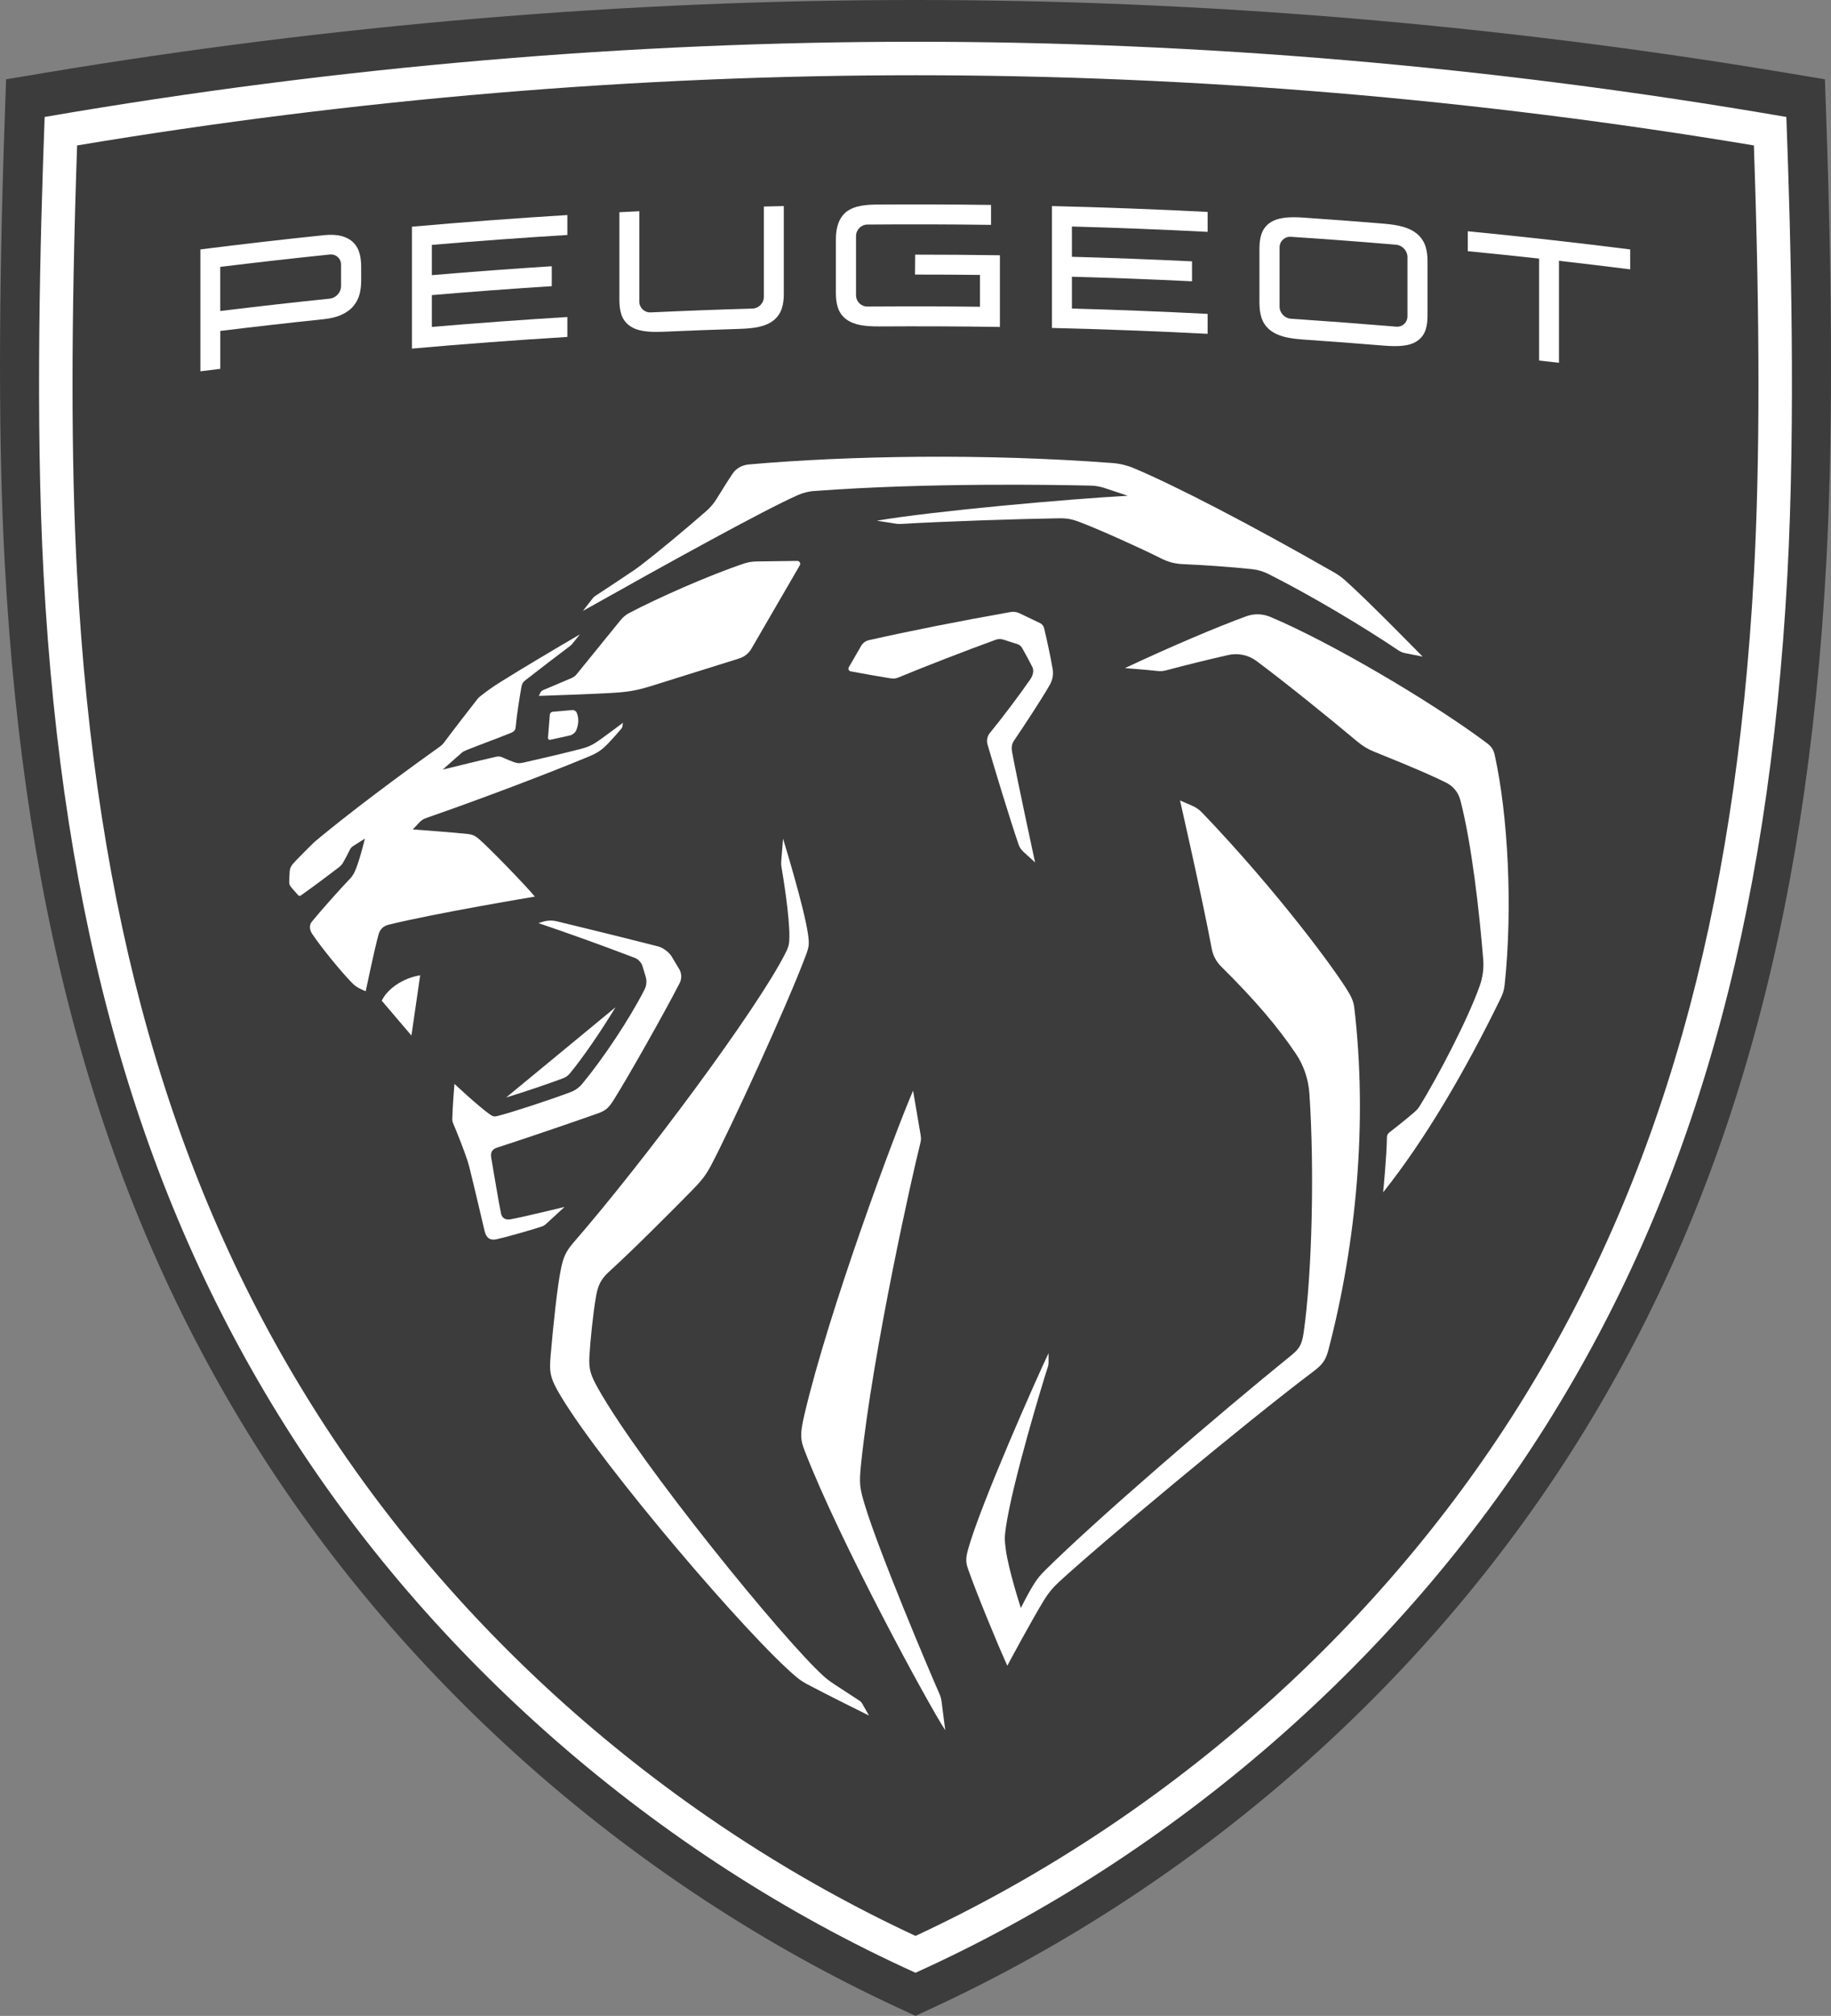
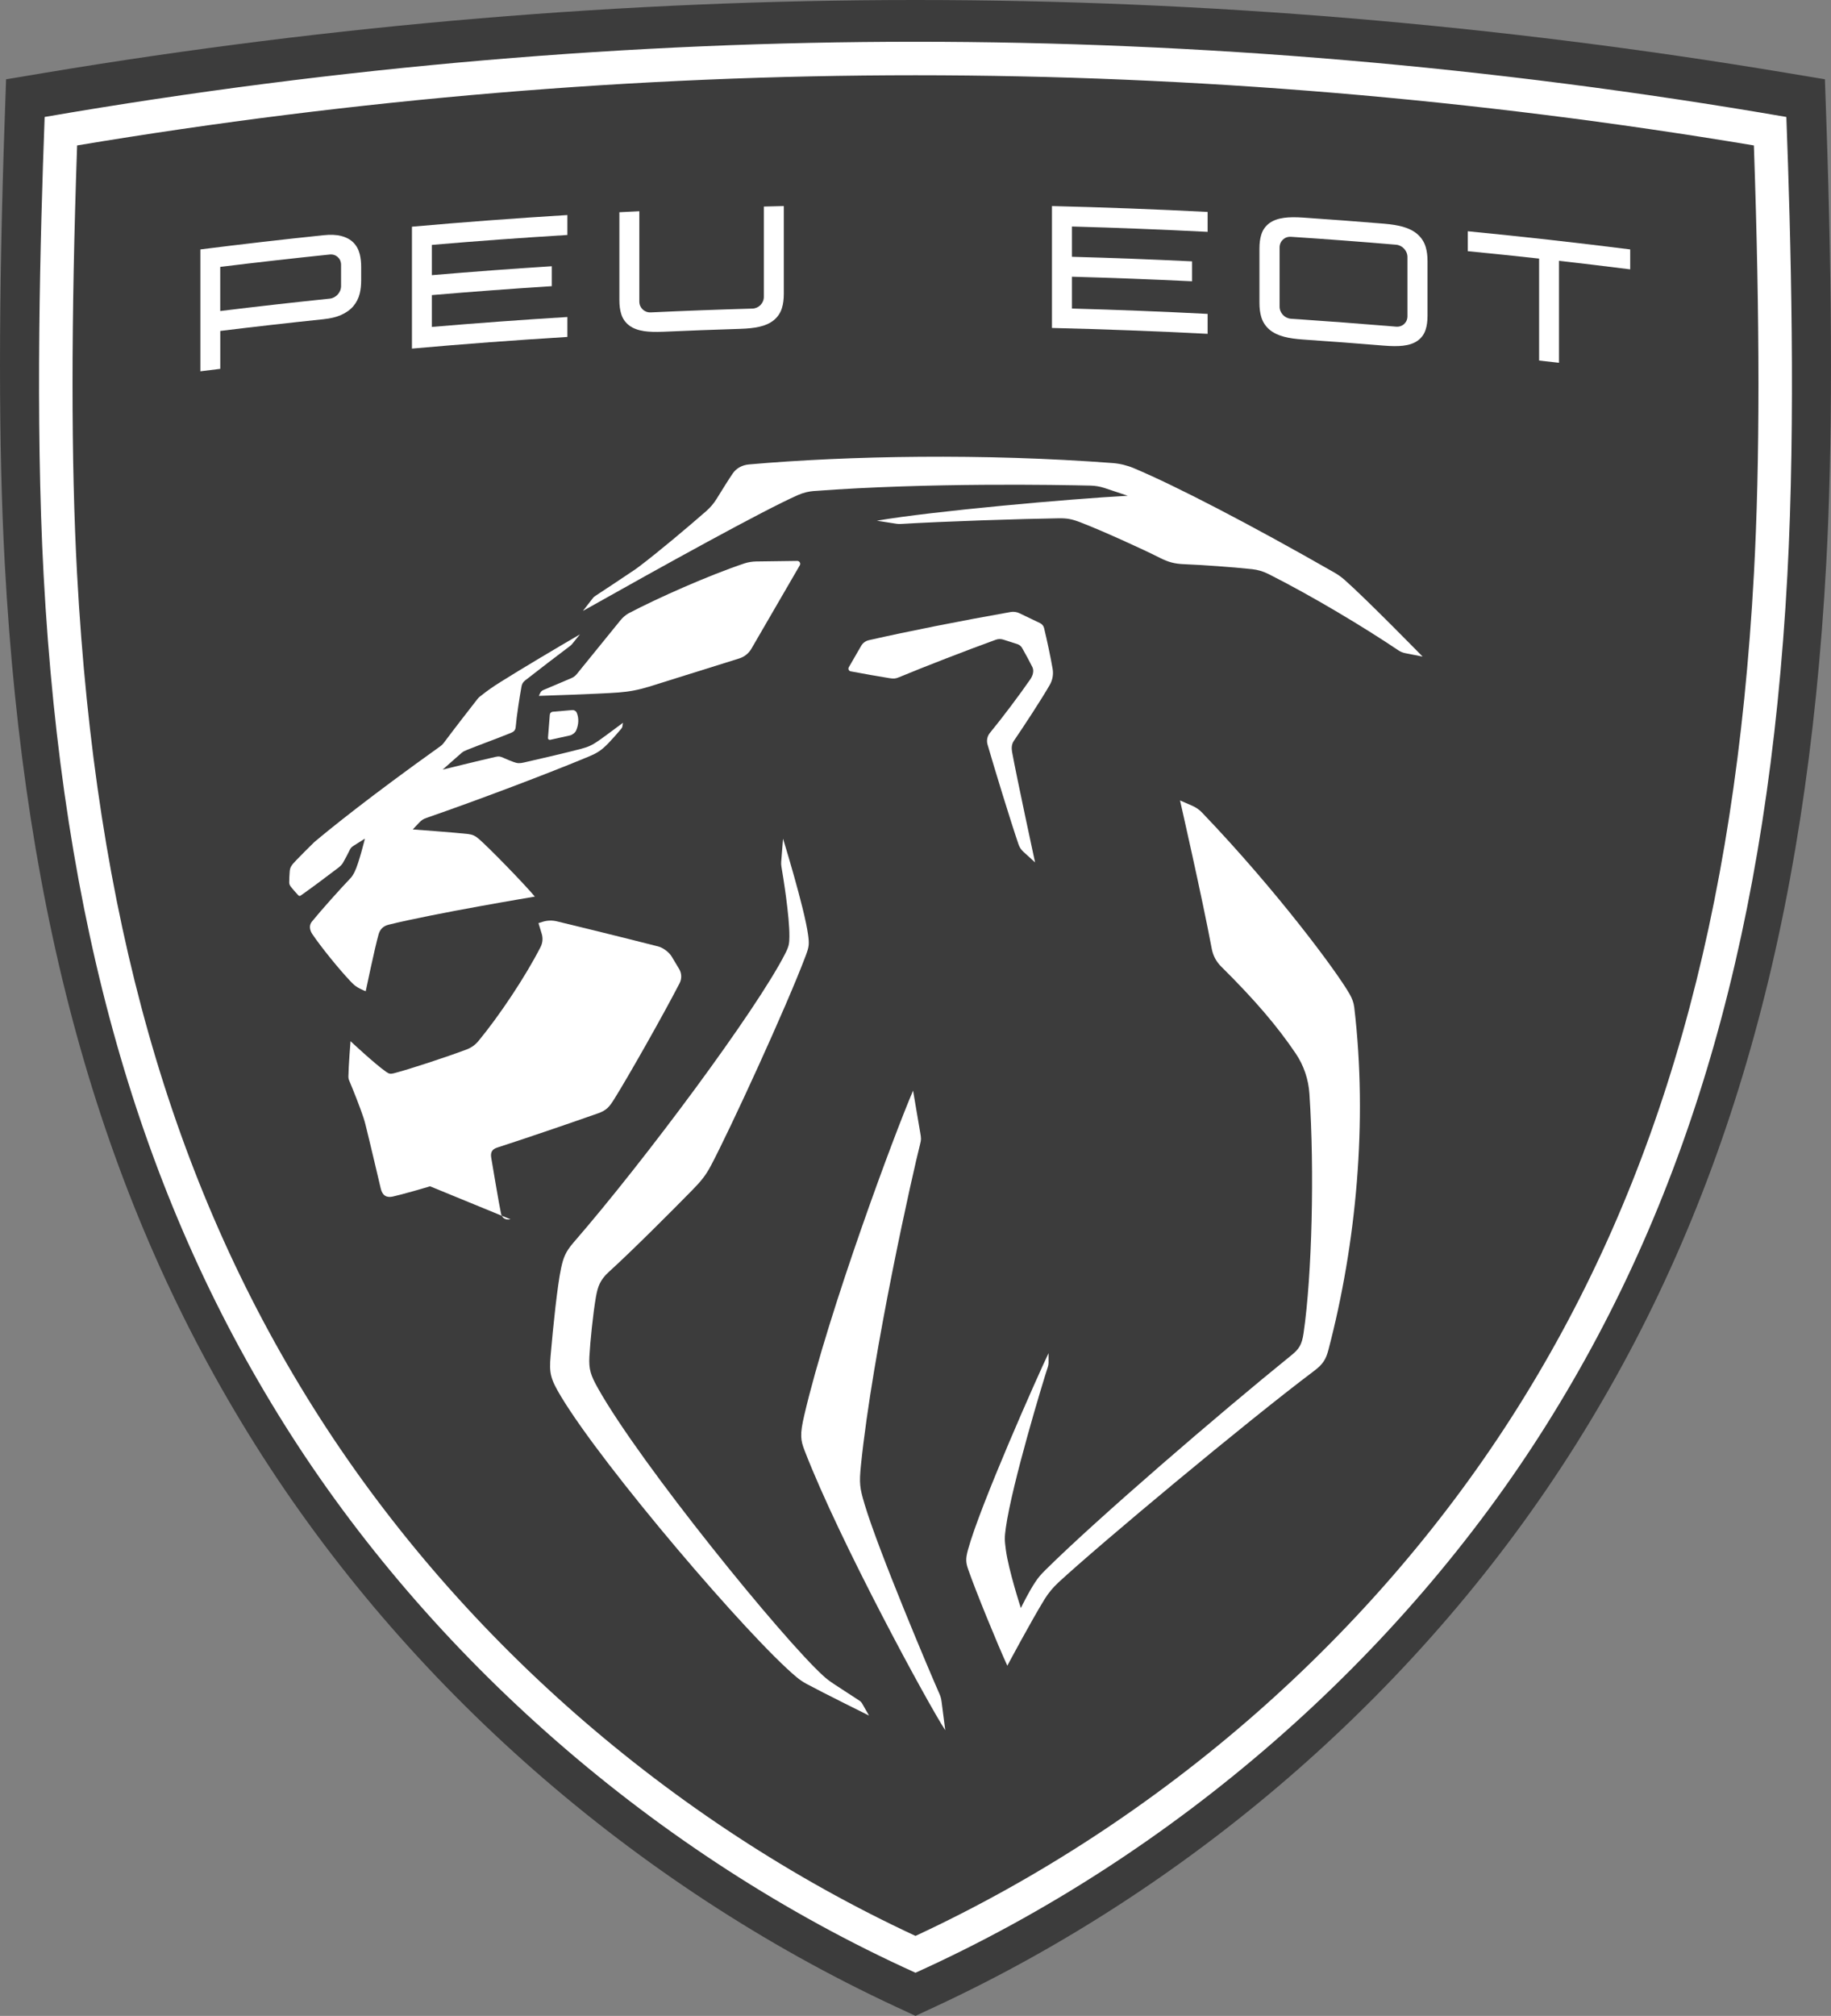
<svg xmlns="http://www.w3.org/2000/svg" id="Logo" viewBox="0 0 1321.68 1454.29">
  <rect x="0" y="0" width="1321.68" height="1454.29" fill="#808080" stroke="none" />
  <defs>
    <style>.cls-1{fill:#fff;}.cls-2{fill:#3c3c3c;}</style>
  </defs>
  <path class="cls-2" d="M646.46,1447.6c-189.07-87.93-353.29-232-462.42-405.67C74.95,868.35,17.56,666.41,3.43,406.41c-4.57-84.09-4.57-189.2,0-321.35l.96-27.86,27.5-4.59C240.98,17.7,452.59,0,660.84,0s419.86,17.7,628.94,52.61l27.5,4.59,.97,27.86c4.57,132.14,4.57,237.26,0,321.35-14.13,259.99-71.52,461.94-180.61,635.52-109.13,173.66-273.35,317.73-462.42,405.67l-14.38,6.69-14.38-6.69Z" />
  <g>
    <g>
-       <path class="cls-1" d="M368.48,879.63c-4.05,.77-6.22-1.38-6.81-4.11-1.6-7.38-5.75-32.65-7.05-40.09-.72-4.09,.54-6.33,4.22-7.53,18.02-5.83,48.36-16.09,72.78-24.69,6.28-2.22,8.24-4.71,11.77-10.34,10.22-16.3,35.32-60.6,47.17-83.56,1.68-3.26,1.55-7.15-.34-10.29l-5.4-9c-1.85-3.09-6.2-6.34-9.69-7.23-24.82-6.35-57.67-14.4-73.18-18.13-3.45-.83-7.04-.69-10.42,.39l-2.84,.91c23.79,8.1,44.04,15.36,69.71,25.13,2.21,.84,4.61,3.4,5.29,5.66l2.36,7.75c.96,3.15,.65,6.53-.84,9.46-10.9,21.36-29.81,49.67-44.88,67.87-2.27,2.74-5.18,4.82-8.51,6.07-14.58,5.46-41.11,14.23-52.67,17.2-2.3,.59-3.44,.32-5.35-1.01-8.4-5.88-25.76-22.16-25.76-22.16,0,0-1.46,17.7-1.55,25.63-.01,.88,.16,1.75,.5,2.56,2.96,6.93,8.19,20.19,10.37,26.93,.57,1.75,1.02,3.28,1.47,5.07,2.92,11.64,10.97,45.9,10.97,45.9,1.17,5.19,4.1,6.99,8.68,6,5.9-1.28,24.77-6.58,32.5-9.15,1.19-.4,2.25-1.03,3.17-1.88,4.99-4.57,13.36-12.29,13.36-12.29,0,0-28.36,6.93-39.02,8.95Z" />
+       <path class="cls-1" d="M368.48,879.63c-4.05,.77-6.22-1.38-6.81-4.11-1.6-7.38-5.75-32.65-7.05-40.09-.72-4.09,.54-6.33,4.22-7.53,18.02-5.83,48.36-16.09,72.78-24.69,6.28-2.22,8.24-4.71,11.77-10.34,10.22-16.3,35.32-60.6,47.17-83.56,1.68-3.26,1.55-7.15-.34-10.29l-5.4-9c-1.85-3.09-6.2-6.34-9.69-7.23-24.82-6.35-57.67-14.4-73.18-18.13-3.45-.83-7.04-.69-10.42,.39l-2.84,.91l2.36,7.75c.96,3.15,.65,6.53-.84,9.46-10.9,21.36-29.81,49.67-44.88,67.87-2.27,2.74-5.18,4.82-8.51,6.07-14.58,5.46-41.11,14.23-52.67,17.2-2.3,.59-3.44,.32-5.35-1.01-8.4-5.88-25.76-22.16-25.76-22.16,0,0-1.46,17.7-1.55,25.63-.01,.88,.16,1.75,.5,2.56,2.96,6.93,8.19,20.19,10.37,26.93,.57,1.75,1.02,3.28,1.47,5.07,2.92,11.64,10.97,45.9,10.97,45.9,1.17,5.19,4.1,6.99,8.68,6,5.9-1.28,24.77-6.58,32.5-9.15,1.19-.4,2.25-1.03,3.17-1.88,4.99-4.57,13.36-12.29,13.36-12.29,0,0-28.36,6.93-39.02,8.95Z" />
      <path class="cls-1" d="M411.25,774.5c9.64-11.63,22.39-30.29,33.06-47.85l-78.94,65.09c12.94-3.94,30.49-9.88,41.04-13.83,1.92-.72,3.59-1.9,4.85-3.42Z" />
      <path class="cls-1" d="M413.1,512.26l-14.12,1.21c-1.13,.1-2.02,1-2.11,2.13l-1.32,16.75c-.07,.87,.72,1.56,1.58,1.37l14.27-3.16c1.71-.38,3.78-1.96,4.48-3.57,1.74-4,2.21-8.65,.42-12.82-.54-1.25-1.83-2.02-3.18-1.9Z" />
-       <path class="cls-1" d="M275.58,721.93l21.41,25.13,6.3-43.45c-12.4,1.89-23.79,9.86-27.71,18.31Z" />
      <path class="cls-1" d="M974.33,717.37c-8.73-15.52-52.24-74.41-106.69-131.2-1.98-2.06-4.36-3.71-6.98-4.86l-8.88-3.86s15.83,69.25,22.93,107.11c.9,4.82,3.26,9.24,6.75,12.69,24.33,24.11,40.38,42.88,53.81,62.72,5.84,8.62,9.21,18.65,9.91,29.04,3.7,55,1.92,130.58-4.21,172.69-1.24,8.54-3.31,11.55-8.88,16.06-52.68,42.61-139.82,117.62-177.22,154.62-3.94,3.9-5.39,5.65-7.8,9.29-4.91,7.43-10.17,18.41-10.17,18.41,0,0-8.88-27.22-10.85-42.07-.92-6.93-1-8.84,0-15.91,4.51-31.79,26.73-105.12,30.36-116.1,.31-.95,.47-1.94,.47-2.94v-6.89c-8.05,16.81-49.4,109.84-58.15,141.82-1.84,6.74-1.54,9.39,.22,14.43,5.36,15.41,20.99,53.6,28.17,69.24,0,0,16.99-31.84,26.84-47.88,2.76-4.49,6.13-8.53,9.99-12.11,29.4-27.21,135.16-115.5,184.56-152.64,6.63-4.98,8.64-8.51,10.44-15.4,19.99-76.32,28.38-164.07,18.6-246.89-.4-3.41-1.54-6.38-3.23-9.38Z" />
      <path class="cls-1" d="M757.74,494.14c2.02-3.51,2.78-7.59,2.09-11.57-1.65-9.59-4.14-20.88-6.16-29.41-.38-1.6-1.46-2.93-2.94-3.64l-14.89-7.13c-1.96-.94-4.16-1.24-6.3-.87-35.96,6.35-73.79,13.83-102.39,20.33-2.34,.53-4.33,2.02-5.54,4.1l-8.9,15.41c-.69,1.19-.01,2.7,1.34,2.96,7.49,1.41,22.79,4.15,28.03,4.93,3.22,.48,4.31,.39,6.96-.71,18.12-7.52,47.76-19.03,69.79-27.02,1.75-.63,3.63-.66,5.4-.09l10.12,3.24c1.47,.47,2.71,1.48,3.47,2.83,2.77,4.88,5.66,10.23,7.39,13.76,1.23,2.51,.54,5.86-1.56,8.9-7.47,10.82-20.28,27.89-29.07,38.55-1.94,2.35-2.58,5.49-1.73,8.42,5.16,17.83,16.38,54.48,22.36,72.01,.74,2.15,1.82,3.79,3.5,5.33l8.44,7.68s-13.4-62.01-16.6-79.75c-.5-2.77-.31-5.59,1.28-7.91,7.07-10.35,19.75-29.63,25.9-40.33Z" />
-       <path class="cls-1" d="M1079.06,545.13c-1.03-4.69-2.56-6.67-6.46-9.57-40.24-29.94-112.63-72.45-155.69-90.53-5.56-2.33-11.75-2.47-17.41-.4-20.53,7.52-53.37,21.34-87.49,37.36,0,0,15.02,1.12,22.2,1.95,3.66,.42,5.08,.35,8.64-.62,10.46-2.84,29.05-7.45,43.69-10.77,7.14-1.62,14.62-.03,20.49,4.35,20.06,14.94,52.3,40.91,72.92,58.24,3.59,3.01,7.66,5.44,12.01,7.18,31.45,12.61,45.26,18.9,52.31,22.52,4.94,2.54,8.49,7.09,9.88,12.47,8.17,31.55,13.64,79.89,16.48,114.78,.53,6.47-.33,12.94-2.5,19.06-8.86,25.04-30.87,66.64-43.18,86.53-1.1,1.78-2.26,3.16-4.4,5-4.36,3.76-12.05,9.96-17.67,14.31-1.1,.85-1.75,2.14-1.76,3.52-.13,13.53-2.73,39.67-2.73,39.67,30.18-37.85,58.89-86.91,84.39-139.04,2.1-4.29,2.9-6.7,3.33-10.72,5.95-55.91,2.37-122.33-7.08-165.29Z" />
      <path class="cls-1" d="M678.16,1222.08c-7.1-15.96-44.06-103.41-54.06-136.88-3.53-11.84-3.98-15.05-2.62-28.39,8.41-82.24,37.95-213.1,42.6-231.04,.98-3.79,.85-4.82,.17-8.68-1.2-6.82-5.16-30.28-5.16-30.28-13.36,30.95-60.94,158.81-78.51,234.06-3.31,14.18-2.73,17.98,.25,25.7,25.27,65.49,89.65,183.77,101.49,201.65l-2.65-20.61c-.25-1.91-.72-3.77-1.5-5.52Z" />
      <path class="cls-1" d="M620.82,1227.18s-14.03-9.1-18.34-11.96c-4.47-2.97-6.01-4.26-8.13-6.17-29.26-26.51-131.96-152.71-162.74-207.57-5.16-9.2-6.67-13.54-6.17-22.81,.57-10.57,2.62-30.99,4.71-42.97,1.3-7.45,3.01-12.39,9.35-18.14,17.45-15.85,45.65-44.17,60.38-59.17,6.44-6.55,9.68-10.73,13.11-17.16,13.5-25.32,54.8-114.99,68.63-151.85,2.45-6.52,2.6-8.36,1.66-15.16-2.65-19.31-18.06-69.19-18.06-69.19l-1.32,16.69c-.09,1.15-.04,2.3,.15,3.44,1.23,7.22,5.91,35.81,5.76,50.51-.05,5.06-.3,6.92-3.03,12.29-20.73,40.78-101.65,149.55-152.79,208.42-5.76,6.63-7.4,11.03-8.99,18.53-2.64,12.44-5.64,40.81-7.57,63.37-1.04,12.12-.23,16.26,7.47,29.07,30.86,51.28,135.87,174.12,170.12,202.58,2.26,1.88,4.68,3.5,7.26,4.9,12.05,6.49,44.99,22.8,44.99,22.8l-5.09-8.93c-.35-.59-.81-1.1-1.38-1.5Z" />
      <path class="cls-1" d="M468.28,495.45l65.24-20.41c3.84-1.17,7.08-3.79,9.02-7.3l34.78-59.91c.83-1.42-.21-3.2-1.86-3.18l-29.73,.4c-2.57,.03-5.85,.55-8.29,1.37-25.85,8.63-62.74,25.02-83.5,35.93-2.34,1.23-4.53,3.22-6.19,5.27l-31.41,38.67c-1.03,1.27-2.36,2.27-3.86,2.91l-20.35,8.63c-.98,.41-1.76,1.18-2.21,2.14l-.95,2.05s42.98-1.35,57.46-2.45c7.9-.6,14.28-1.83,21.86-4.13Z" />
      <path class="cls-1" d="M587.81,354.22c82.15-6.18,176.56-4.43,199.45-3.89,3.42,.08,6.8,.66,10.04,1.73l16.77,5.6c-41.23,2.17-140.84,11.05-181.15,17.98l14.21,2.22c1.01,.16,2.01,.21,3.03,.14,29.82-1.85,88.2-3.72,113.83-4.09,6.25-.09,9.51,.48,15.88,2.91,14.92,5.7,44.87,19.28,57.23,25.55,6.47,3.29,10.98,4.38,17.6,4.65,13.4,.55,33.9,1.97,49.07,3.58,4.11,.44,8.1,1.62,11.8,3.48,31.18,15.69,68.36,37.96,93.83,55.08,1.49,1,3.14,1.69,4.91,2.04l12.59,2.48s-40.38-41.29-56.3-55.33c-2.29-2.03-4.79-3.8-7.45-5.32-60.16-34.41-114.25-62.47-144.73-75.28-4.89-2.05-10.05-3.3-15.33-3.7-93.06-7.05-190.49-5.32-262.48,1-5.14,.45-9.24,2.94-11.68,6.49-2.8,4.08-7.41,11.45-11.6,18.25-2.05,3.32-4.56,6.31-7.49,8.88-12.98,11.36-34.79,29.72-48.6,40.13-1.19,.9-1.79,1.35-2.74,2-5.75,3.95-24.86,16.54-28.32,18.81-1.32,.86-1.62,1.1-2.58,2.34-1.11,1.43-6.84,8.79-6.84,8.79,57.31-32.22,130.31-72.64,155.31-83.63,3.73-1.64,7.69-2.62,11.75-2.92Z" />
      <path class="cls-1" d="M320.28,536.01c-.71,.95-1.59,1.76-2.56,2.45-51,36.39-79.57,59.57-90.9,69.09-4.6,4.51-9,8.9-13.02,13.07-3.6,3.73-4.44,5.13-4.68,8.08-.2,2.5-.37,5.84-.36,7.77,0,1.08,.28,1.93,.88,2.83,.72,1.08,4.75,5.66,5.7,6.61,.44,.44,1.11,.59,1.62,.23,7.55-5.3,18.15-13.18,27.74-20.5,.77-.59,2.18-2.02,2.71-2.93,1.62-2.79,3.76-6.82,4.97-9.37,.8-1.69,1.33-2.23,3.28-3.46,1.93-1.22,7.74-4.87,7.74-4.87,0,0-4.34,17.85-7.45,24.02-1.07,2.13-2.09,3.61-2.89,4.45-7.51,7.83-21.14,23.05-27.93,31.4-2.27,2.79-1.51,6.29,.33,9.02,6.26,9.29,19.26,25.29,27.18,33.65,2.44,2.57,3.55,3.64,5.78,4.91,3.26,1.86,5.57,2.61,5.57,2.61,0,0,6.52-31.27,9.29-40.99,.94-3.3,3-5.93,7.13-6.95,33.45-8.3,105.67-20.3,105.67-20.3-7.6-9.09-32.99-35.23-40.67-41.83-2.31-1.99-4.47-2.98-7.5-3.33-9.33-1.07-39.92-3.3-39.92-3.3,0,0,2.65-2.93,4.62-4.94,1.82-1.86,2.88-2.57,5.34-3.42,37.5-12.99,87.51-31.9,116.75-44.1,6.35-2.65,9.38-4.52,14.45-9.75,2.2-2.28,6.66-7.26,9.2-10.3,.52-.62,.8-1.08,.94-1.87,.16-.91,.38-2.56,.38-2.56,0,0-12.49,9.37-17.41,12.8-4.54,3.16-7.46,4.61-12.81,6-10.31,2.68-29.64,7.27-41.15,9.83-3.14,.7-4.65,.73-7.49-.31-1.84-.67-5.37-2.06-7.45-3.04-2.27-1.06-3.3-1.21-5.75-.66-10.21,2.3-38.06,9.16-38.06,9.16,0,0,12.82-11.43,13.78-12.17,1.21-.93,1.79-1.25,3.84-2.07,9.65-3.86,21.56-8.16,31.62-12.24,2.3-.94,3.28-2.05,3.47-4.32,.64-7.74,2.83-21.7,4.16-29.03,.38-2.09,1.04-3.23,2.71-4.55,5.86-4.65,27.53-21.25,32.68-25.05,.33-.32,.65-.63,.98-.94l5.83-7.2c-15.41,8.96-42.94,25.29-57.13,34.24-6.11,3.85-9.08,5.9-15.09,10.64-.67,.53-1.25,1.14-1.78,1.81-3.75,4.69-18.96,24.42-24.33,31.66Z" />
    </g>
    <g>
      <path class="cls-1" d="M297.36,251.48v-87.94c37.36-3.31,74.76-6.11,112.18-8.4v14.38c-32.62,1.99-65.23,4.38-97.81,7.15v21.84c28.84-2.45,57.69-4.6,86.56-6.44v14.38c-28.87,1.84-57.73,3.99-86.56,6.44v22.96c32.58-2.77,65.19-5.15,97.81-7.15v14.38c-37.42,2.29-74.82,5.09-112.18,8.4Z" />
      <path class="cls-1" d="M144.65,267.88v-87.94c29.57-3.74,59.16-7.15,88.79-10.24,5.13-.54,9.3-.36,12.77,.52,3.75,.96,6.77,2.6,8.97,4.86,2.19,2.25,3.71,5.05,4.51,8.32,.67,2.74,1.01,5.74,1.01,8.92v10.27c0,3.19-.34,6.24-1.01,9.07-.82,3.41-2.36,6.48-4.56,9.12-2.22,2.65-5.26,4.83-9.01,6.49-3.43,1.51-7.58,2.5-12.67,3.03-24.84,2.59-49.66,5.41-74.46,8.45v27.34c-4.78,.59-9.55,1.18-14.32,1.78Zm14.32-43.5c26.32-3.23,52.67-6.21,79.03-8.93,4.52-.47,8.2-4.52,8.19-9.05v-15.42c0-4.53-3.68-7.84-8.19-7.37-26.36,2.72-52.71,5.7-79.03,8.93v31.84Z" />
      <path class="cls-1" d="M940.6,244.94c-5.56-.38-10.05-1.03-13.76-2.01-4.22-1.12-7.71-2.81-10.35-5.02-2.92-2.44-4.96-5.52-6.05-9.15-.89-2.97-1.33-6.32-1.33-10.24,0-13.06,0-26.12,0-39.18,0-3.92,.43-7.22,1.33-10.08,1.09-3.5,3.13-6.33,6.05-8.41,2.63-1.88,6.12-3.13,10.34-3.7,3.7-.5,8.2-.56,13.76-.18,19.48,1.33,38.95,2.79,58.41,4.4,5.56,.46,10.06,1.2,13.75,2.25,4.22,1.21,7.7,2.98,10.33,5.26,2.92,2.52,4.95,5.66,6.04,9.32,.89,2.99,1.32,6.35,1.32,10.27,0,13.06,0,26.12,0,39.18,0,3.92-.43,7.21-1.33,10.04-1.08,3.47-3.11,6.24-6.04,8.25-2.63,1.82-6.1,2.98-10.33,3.46-3.71,.42-8.21,.39-13.75-.06-19.46-1.6-38.93-3.07-58.41-4.4Zm-8.74-74.11c-4.53-.3-8.21,3.15-8.21,7.68,0,14.23,0,28.47,0,42.7,0,4.53,3.69,8.44,8.21,8.74,2.41,.16,4.83,.32,7.24,.48,.52,.05,1.06,.09,1.65,.13,19.38,1.32,38.75,2.78,58.12,4.38,.37,.02,.74,.05,1.11,.07,2.59,.21,5.18,.43,7.77,.65,4.53,.38,8.21-2.98,8.2-7.51,0-14.23,0-28.47,0-42.7,0-4.53-3.68-8.53-8.2-8.91-25.28-2.14-50.58-4.04-75.89-5.71Z" />
      <path class="cls-1" d="M1110.98,260.11v-73.56c-17.15-1.89-34.31-3.67-51.48-5.34v-14.38c39.12,3.81,78.2,8.18,117.23,13.11v14.38c-17.13-2.16-34.27-4.22-51.41-6.17v73.56c-4.78-.54-9.56-1.08-14.34-1.6Z" />
      <path class="cls-1" d="M759.34,236.6v-87.94c37.46,.9,74.92,2.31,112.36,4.23,0,4.79,0,9.59,0,14.38-32.64-1.67-65.29-2.96-97.95-3.86v21.84c28.91,.79,57.81,1.89,86.7,3.3,0,4.79,0,9.59,0,14.38-28.89-1.4-57.79-2.5-86.7-3.3v22.96c32.66,.9,65.31,2.18,97.95,3.86,0,4.79,0,9.58,0,14.38-37.44-1.92-74.89-3.33-112.36-4.23Z" />
-       <path class="cls-1" d="M634.9,235.5c-5.56,.03-10.08-.28-13.79-.98-4.22-.8-7.71-2.23-10.36-4.25-2.93-2.23-4.97-5.16-6.06-8.71-.89-2.91-1.33-6.22-1.33-10.14,0-12.95,0-25.91,0-38.86,0-8.4,2.19-14.75,6.51-18.84,4.31-4.09,11.38-6.06,22.25-6.14,27.75-.19,55.5-.1,83.25,.26v14.38c-29.74-.39-59.48-.47-89.22-.22-4.54,.04-8.23,3.76-8.23,8.29,0,13.65,0,27.3,0,40.95,0,.6,0,1.2,0,1.79,0,4.52,3.69,8.17,8.23,8.13,2.39-.02,4.78-.04,7.18-.05,.54,0,1.11,.02,1.72,.01,24.1-.15,48.21-.09,72.31,.18v-22.96c-15.62-.18-31.25-.27-46.87-.26,.04-4.79,.07-9.59,.11-14.38,20.39,0,40.78,.15,61.17,.45v51.71c-28.95-.43-57.91-.55-86.86-.37Z" />
      <path class="cls-1" d="M478.61,239.33c-5.56,.25-10.07,.1-13.78-.46-4.23-.64-7.72-1.94-10.36-3.86-2.92-2.11-4.96-4.96-6.05-8.47-.89-2.88-1.33-6.18-1.33-10.09v-63.35c4.8-.25,9.6-.49,14.4-.72,0,21.72,0,43.45,0,65.17,0,4.53,3.69,8.03,8.22,7.82,24.47-1.14,48.95-2.05,73.44-2.75,4.54-.13,8.22-3.91,8.22-8.44,0-21.72,0-43.44,0-65.17,4.8-.13,9.6-.25,14.41-.36v63.35c0,3.91-.43,7.25-1.33,10.19-1.09,3.59-3.13,6.59-6.05,8.93-2.64,2.12-6.13,3.68-10.37,4.64-3.71,.84-8.22,1.32-13.78,1.49-18.55,.57-37.09,1.27-55.63,2.09Z" />
    </g>
    <path class="cls-1" d="M1289.45,84.38c-214.22-36.92-425.27-54.26-628.61-54.26S246.45,47.46,32.23,84.38c-3.2,85.79-6.83,218.37-.72,330.88,13.63,250.83,68.92,445.54,173.99,612.74,104.75,166.7,266.96,310.05,455.34,395.17,188.38-85.12,350.58-228.47,455.34-395.17,105.07-167.2,160.36-361.91,173.99-612.74,6.12-112.52,2.48-245.09-.72-330.88Zm-23.41,329.57c-13.4,246.58-67.52,437.61-170.32,601.2-102.79,163.57-256.92,298.68-434.88,381.45-177.96-82.77-332.1-217.88-434.88-381.45C123.16,851.57,69.04,660.54,55.63,413.96c-4.38-80.55-4.37-181.79,.03-309.04,201.22-33.6,404.73-50.63,605.18-50.63s403.95,17.03,605.17,50.63c4.41,127.25,4.41,228.5,.03,309.04Z" />
  </g>
</svg>